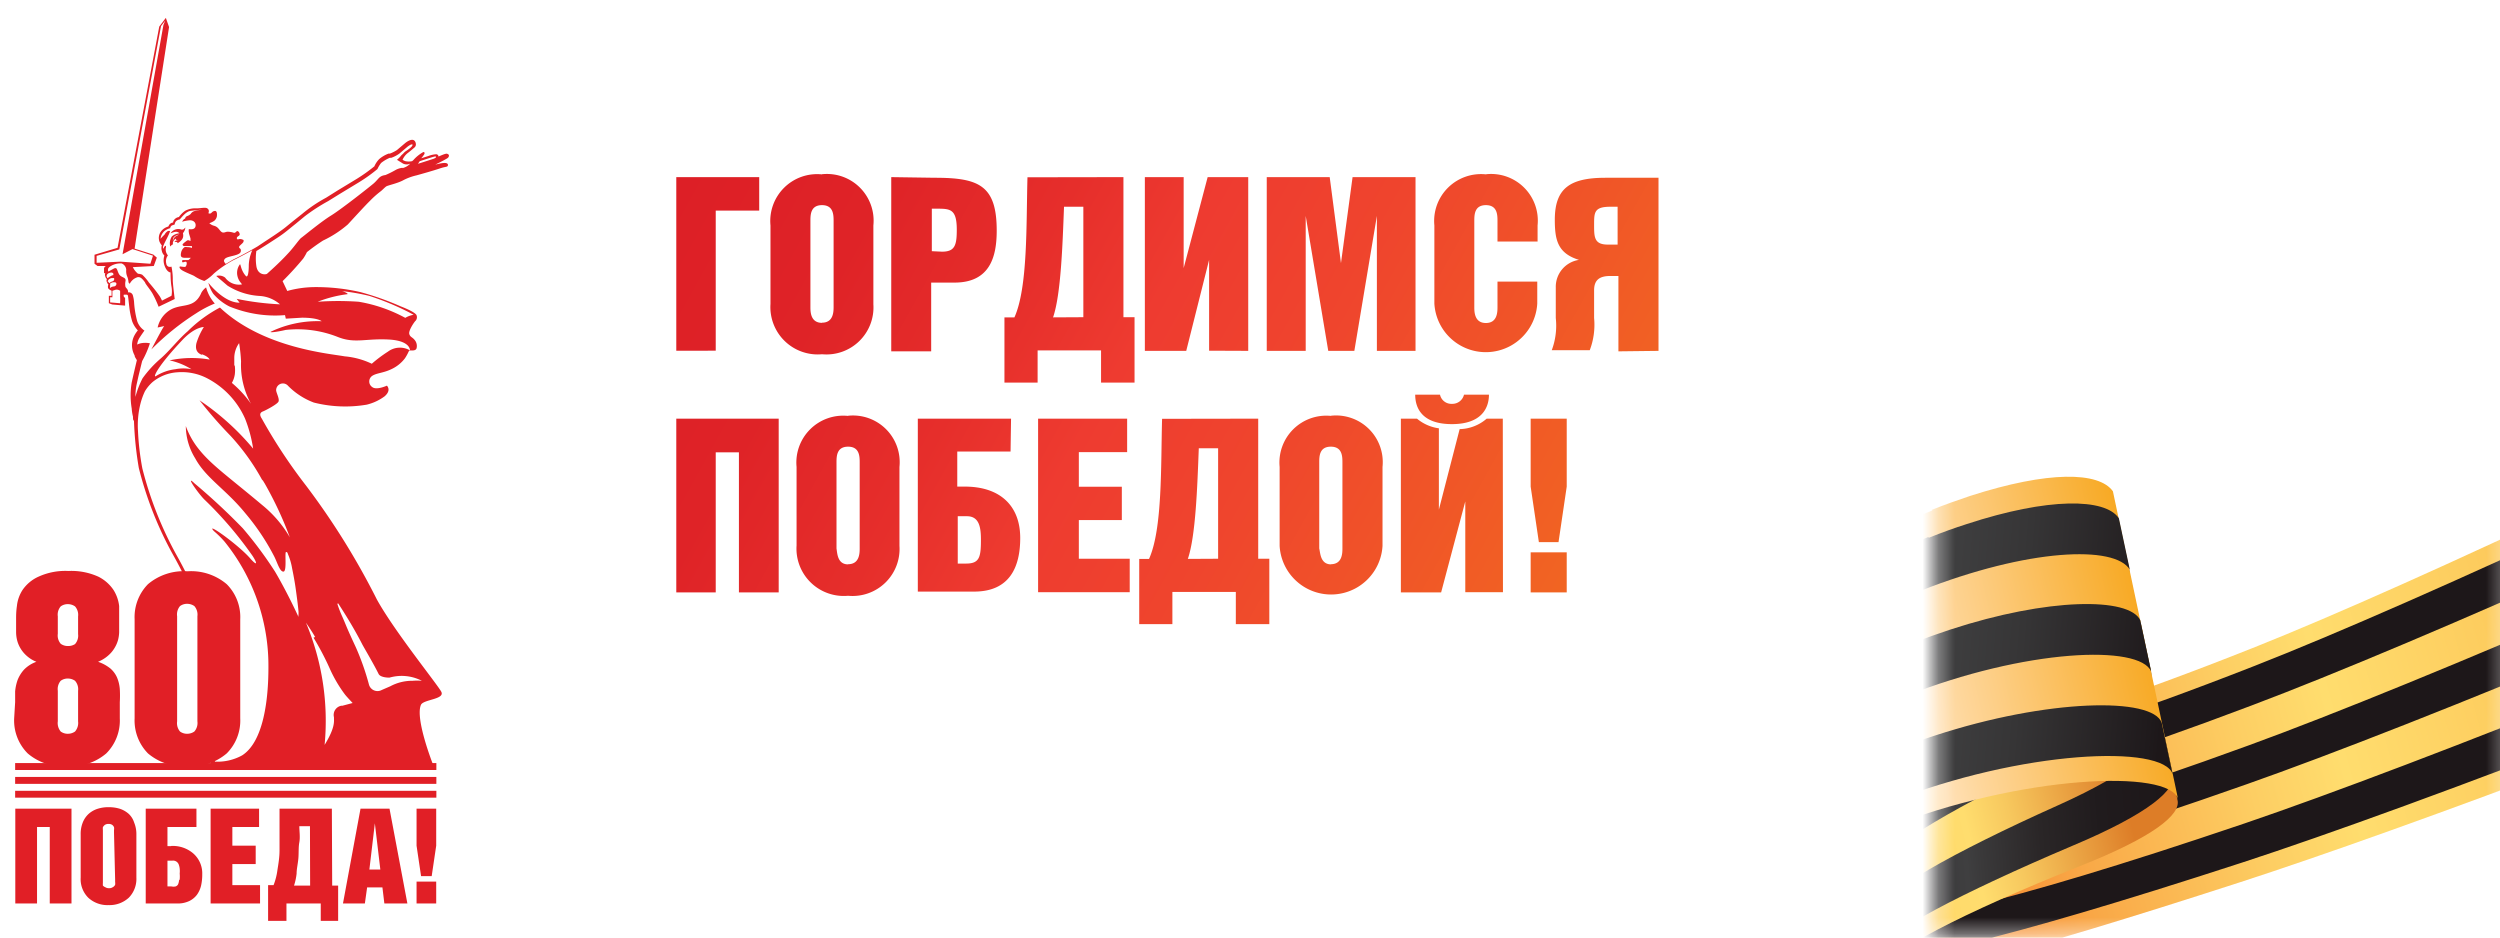
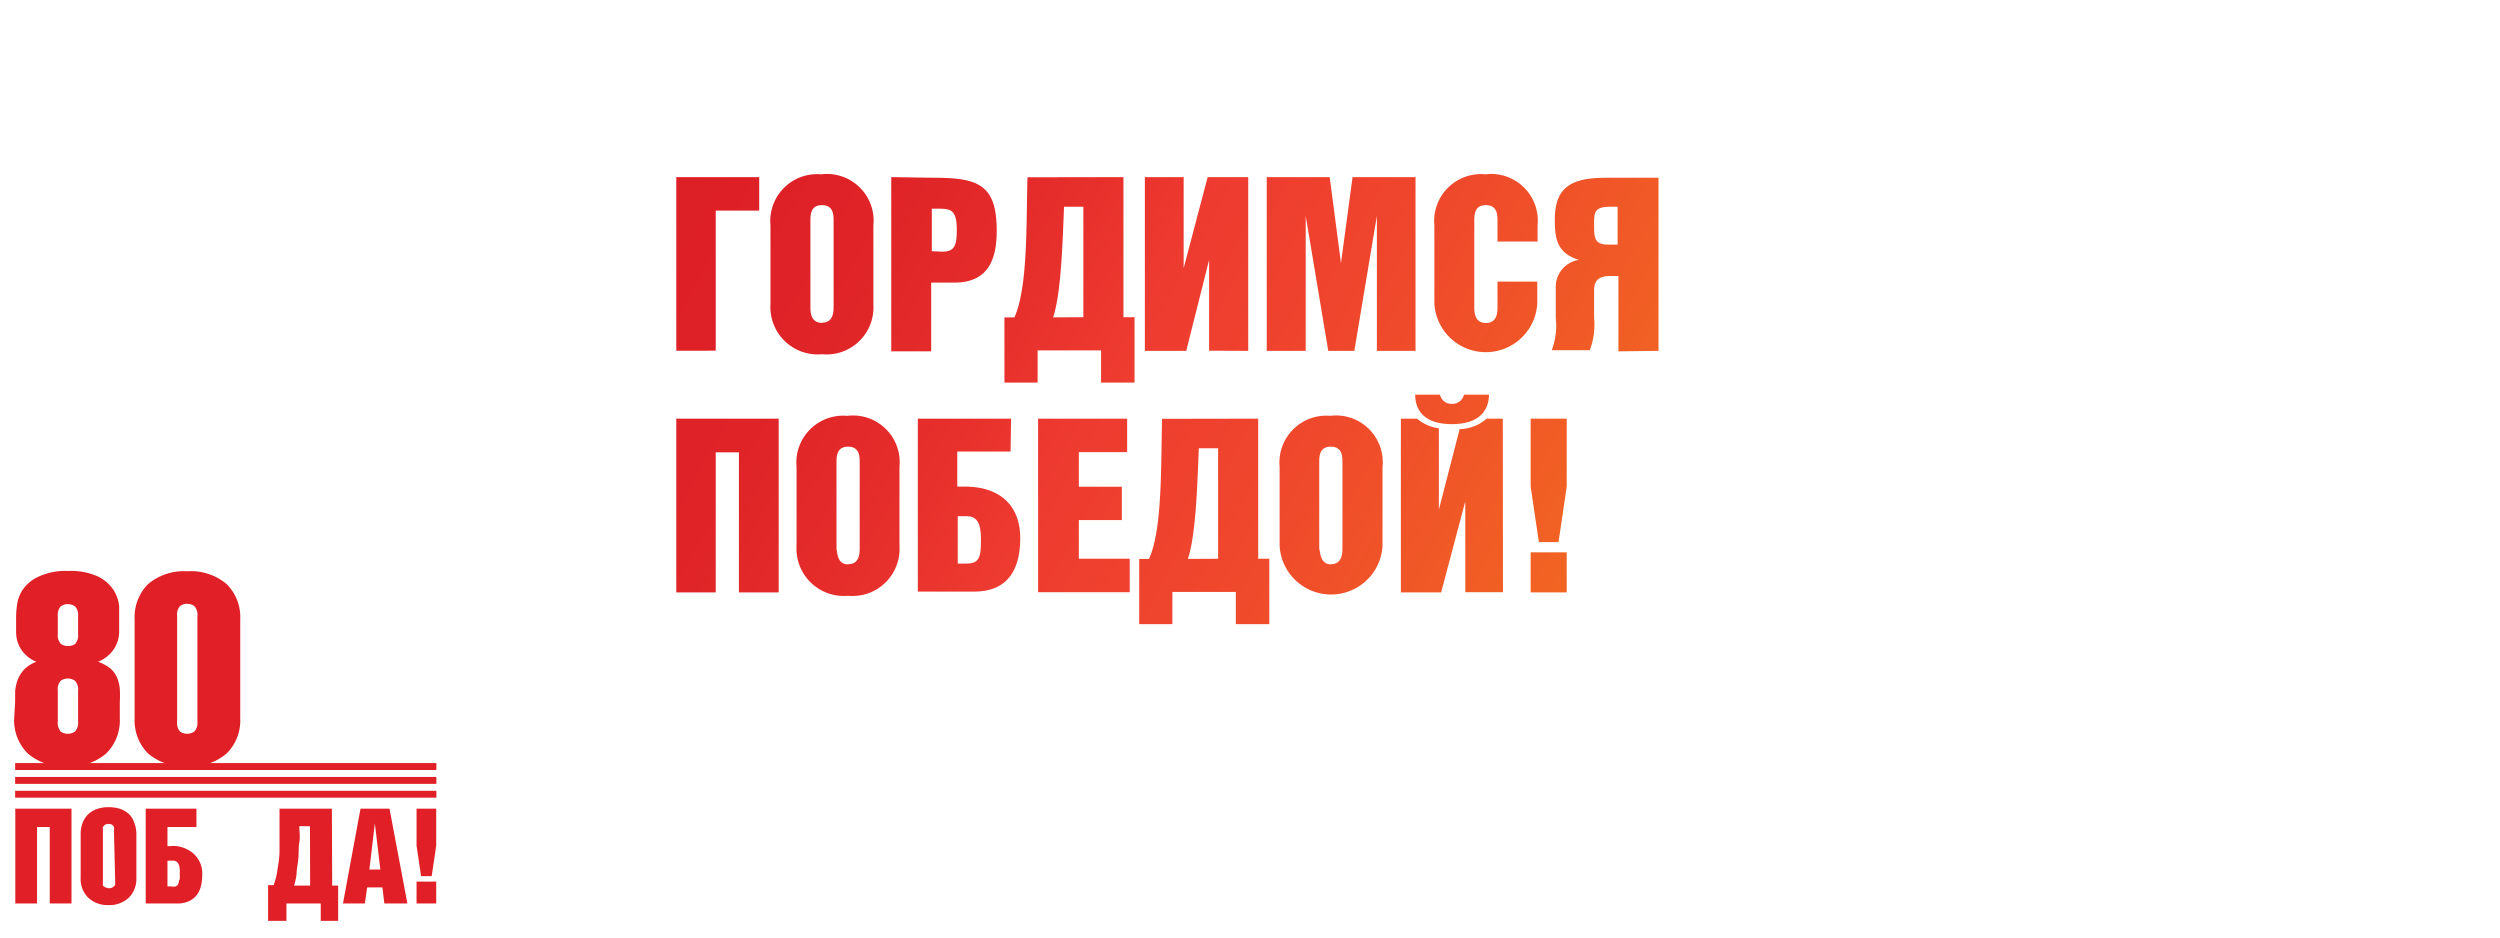
<svg xmlns="http://www.w3.org/2000/svg" xmlns:xlink="http://www.w3.org/1999/xlink" id="Layer_1" data-name="Layer 1" viewBox="0 0 155.26 58.25">
  <defs>
    <style>.cls-1{fill:url(#linear-gradient);filter:url(#luminosity-noclip);}.cls-2{fill:none;}.cls-3{clip-path:url(#clip-path);}.cls-4{fill:#fff;}.cls-5{fill:#e11f26;}.cls-6{mask:url(#mask);}.cls-7{clip-path:url(#clip-path-2);}.cls-8{clip-path:url(#clip-path-3);}.cls-9{fill:url(#linear-gradient-2);}.cls-10{clip-path:url(#clip-path-4);}.cls-11{fill:#1d1719;}.cls-12{clip-path:url(#clip-path-5);}.cls-13{fill:url(#linear-gradient-3);}.cls-14{clip-path:url(#clip-path-6);}.cls-15{fill:url(#linear-gradient-4);}.cls-16{clip-path:url(#clip-path-7);}.cls-17{fill:url(#linear-gradient-5);}.cls-18{clip-path:url(#clip-path-8);}.cls-19{fill:url(#linear-gradient-6);}.cls-20{clip-path:url(#clip-path-9);}.cls-21{fill:url(#linear-gradient-7);}.cls-22{clip-path:url(#clip-path-10);}.cls-23{fill:url(#linear-gradient-8);}.cls-24{clip-path:url(#clip-path-11);}.cls-25{fill:url(#linear-gradient-9);}.cls-26{clip-path:url(#clip-path-12);}.cls-27{fill:url(#linear-gradient-10);}.cls-28{fill:url(#linear-gradient-11);}</style>
    <linearGradient id="linear-gradient" x1="120.21" y1="29.11" x2="155.61" y2="29.11" gradientUnits="userSpaceOnUse">
      <stop offset="0" stop-color="#fff" />
      <stop offset="0.15" stop-color="#c4c4c4" />
      <stop offset="0.32" stop-color="#898989" />
      <stop offset="0.49" stop-color="#585858" />
      <stop offset="0.64" stop-color="#323232" />
      <stop offset="0.78" stop-color="#161616" />
      <stop offset="0.91" stop-color="#060606" />
      <stop offset="1" />
    </linearGradient>
    <clipPath id="clip-path">
      <polygon class="cls-2" points="-148.72 -31.5 -148.72 65.89 32.11 65.89 32.11 -32.76 -148.72 -31.5" />
    </clipPath>
    <filter id="luminosity-noclip" x="-39.11" y="-23.53" width="297.73" height="147.16" filterUnits="userSpaceOnUse" color-interpolation-filters="sRGB">
      <feFlood flood-color="#fff" result="bg" />
      <feBlend in="SourceGraphic" in2="bg" />
    </filter>
    <mask id="mask" x="-39.11" y="-23.53" width="297.73" height="147.16" maskUnits="userSpaceOnUse">
-       <rect class="cls-1" x="120.21" y="0.12" width="35.41" height="57.98" />
-     </mask>
+       </mask>
    <clipPath id="clip-path-2">
      <rect class="cls-2" x="-0.01" width="155.27" height="58.23" />
    </clipPath>
    <clipPath id="clip-path-3">
      <path class="cls-2" d="M140.06,40.18c-16,6.38-23.43,7.49-23.68,5.64L117,60.1c1,1.13,8.12-.78,22.12-5.31,19.75-6.39,83.93-31.16,113.41-49.9l-7.25-22.21C221,2.35,159.41,32.47,140.06,40.18" />
    </clipPath>
    <linearGradient id="linear-gradient-2" x1="-316.01" y1="283.95" x2="-315.6" y2="283.95" gradientTransform="matrix(-356.67, 92.53, 90.23, 353.32, -138072.5, -71082.22)" gradientUnits="userSpaceOnUse">
      <stop offset="0" stop-color="#fcb614" />
      <stop offset="0" stop-color="#fcb615" />
      <stop offset="0.1" stop-color="#fed47e" />
      <stop offset="0.17" stop-color="#ffe7bf" />
      <stop offset="0.2" stop-color="#ffeed9" />
      <stop offset="0.27" stop-color="#ffe28f" />
      <stop offset="0.3" stop-color="#ffdd6e" />
      <stop offset="0.34" stop-color="#fed163" />
      <stop offset="0.42" stop-color="#fab346" />
      <stop offset="0.5" stop-color="#f58a1f" />
      <stop offset="0.56" stop-color="#f79d31" />
      <stop offset="0.72" stop-color="#fdcb5d" />
      <stop offset="0.8" stop-color="#ffdd6e" />
      <stop offset="0.84" stop-color="#fdce63" />
      <stop offset="0.92" stop-color="#f9a746" />
      <stop offset="1" stop-color="#f37721" />
    </linearGradient>
    <clipPath id="clip-path-4">
      <rect class="cls-2" x="-39.12" y="21.45" width="297.1" height="47.26" transform="translate(-8.59 36.22) rotate(-18.1)" />
    </clipPath>
    <clipPath id="clip-path-5">
      <path class="cls-2" d="M123.88,38.69c-5.14,3.1-7.8,5.6-7.65,6.83L117,60.1c0-.83,4.86-3.4,12.12-6.29,4.63-1.83,6.34-3.23,6.11-4.13l-4.05-19.13c.37,1.76-1.11,4.37-7.34,8.14" />
    </clipPath>
    <linearGradient id="linear-gradient-3" x1="-316.81" y1="286.92" x2="-316.4" y2="286.92" gradientTransform="matrix(48.86, -13.03, -11.57, -46.73, 18913.71, 9326.28)" gradientUnits="userSpaceOnUse">
      <stop offset="0" stop-color="#f58a1f" />
      <stop offset="0.01" stop-color="#f69227" />
      <stop offset="0.05" stop-color="#f9ad40" />
      <stop offset="0.1" stop-color="#fcc255" />
      <stop offset="0.15" stop-color="#fed163" />
      <stop offset="0.21" stop-color="#ffda6b" />
      <stop offset="0.3" stop-color="#ffdd6e" />
      <stop offset="0.43" stop-color="#f7c85e" />
      <stop offset="0.69" stop-color="#e49136" />
      <stop offset="0.78" stop-color="#dd7d27" />
      <stop offset="1" stop-color="#dd7d27" />
    </linearGradient>
    <clipPath id="clip-path-6">
      <path class="cls-2" d="M127.84,50c-6.69,3-11,5.47-11,6.42l.13,2.43c0-.84,4.71-3.34,11.75-6.33,4.76-2,6.5-3.52,6.21-4.46l-.62-2.91c0,1.06-1.84,2.77-6.47,4.85m6.47-4.85a.67.67,0,0,0-.06-.28Zm-17.88,4V49a.66.66,0,0,0,0,.14M126.08,45c-6,3.08-9.75,5.6-9.51,6.61L116.7,54c-.06-1.05,3.93-3.47,10.26-6.52,5.34-2.58,6.88-4.54,6.62-5.8l-.68-3.19c.3,1.38-1.21,3.57-6.82,6.47m-1.76-5c-5.3,3.1-8.19,5.6-8,6.79l.13,2.29c.07-1.16,3.36-3.59,8.77-6.56,5.87-3.24,7.32-5.54,7-7.14l-.68-3.19c.37,1.73-1.11,4.22-7.23,7.81" />
    </clipPath>
    <linearGradient id="linear-gradient-4" x1="-317.35" y1="286.94" x2="-316.94" y2="286.94" gradientTransform="matrix(45.49, 0, 0, -45.49, 14551.7, 13098.03)" gradientUnits="userSpaceOnUse">
      <stop offset="0" stop-color="#1d1719" />
      <stop offset="0.12" stop-color="#302d2e" />
      <stop offset="0.23" stop-color="#3b3a3c" />
      <stop offset="0.33" stop-color="#3f3f40" />
      <stop offset="0.38" stop-color="#3a393a" />
      <stop offset="0.58" stop-color="#2a2627" />
      <stop offset="0.78" stop-color="#201b1d" />
      <stop offset="1" stop-color="#1d1719" />
    </linearGradient>
    <clipPath id="clip-path-7">
      <path class="cls-2" d="M62.58,63.12l-.08-.34a1.87,1.87,0,0,0,.08.34M120,31.7c-13.85,5.46-33.29,23.64-47.53,30.62-5.39,2.64-9.24,2.58-9.87.8L66.4,79.53c.31.33,3.17-.62,7.92-3,14.23-7,29-19.64,42.8-25.1,8.37-3.31,17.66-3.69,18.15-1.79l-4.05-19.13c-.87-1.22-4-1.28-8.87.29-.75.25-1.54.53-2.37.86" />
    </clipPath>
    <linearGradient id="linear-gradient-5" x1="-316.41" y1="283.51" x2="-315.99" y2="283.51" gradientTransform="matrix(-174.92, 46.66, 41.43, 167.29, -66957.11, -32621.65)" gradientUnits="userSpaceOnUse">
      <stop offset="0" stop-color="#f7a61b" />
      <stop offset="0.17" stop-color="#fed69a" />
      <stop offset="0.2" stop-color="#ffe0b5" />
      <stop offset="0.34" stop-color="#ffde7e" />
      <stop offset="0.38" stop-color="#ffdd6e" />
      <stop offset="0.45" stop-color="#fed769" />
      <stop offset="0.55" stop-color="#fcc759" />
      <stop offset="0.65" stop-color="#f9ad40" />
      <stop offset="0.76" stop-color="#f58a1f" />
      <stop offset="1" stop-color="#c96528" />
    </linearGradient>
    <clipPath id="clip-path-8">
      <path class="cls-2" d="M64.29,69.81l0-.08a.31.31,0,0,1,0,.08m53.55-23.29C104,52,88.09,66,73.85,73c-5,2.45-7.86,3-8.16,2.29l.71,2.78c.3.47,2.93-.32,7.77-2.69,14.23-7,29.34-20.11,43.19-25.57,8.19-3.23,17-3.6,17.57-1.73l-.68-3.19c-.55-1.61-7.08-1.5-14.08.79-.78.25-1.56.53-2.33.83m-54.9,18-.08-.32a1.07,1.07,0,0,0,.08.32m55.85-24.56C104.94,45.4,87.46,61.28,73.23,68.26c-5.21,2.55-8.55,2.83-8.94,1.55L65,72.52c.29,1.06,3.41.64,8.56-1.89,14.23-7,30.92-21.94,44.77-27.4,7.45-2.94,14.57-3.22,15.27-1.52l-.68-3.19c-.69-1.44-5.72-1.41-11.8.58-.75.25-1.53.52-2.31.83m.95-6.58c-13.85,5.46-32.9,23.18-47.13,30.16-5.3,2.6-9,2.62-9.67,1L63.57,67c.27,1.66,3.88,1.61,9.35-1.07,14.23-7,32.5-23.78,46.35-29.24,6.7-2.64,12.09-2.84,13-1.31l-.68-3.19c-.83-1.26-4.37-1.31-9.46.36-.75.24-1.53.52-2.35.85" />
    </clipPath>
    <linearGradient id="linear-gradient-6" x1="-316.51" y1="285.02" x2="-316.1" y2="285.02" gradientTransform="matrix(0, 170.16, 170.16, 0, -48399.52, 53876.55)" gradientUnits="userSpaceOnUse">
      <stop offset="0" stop-color="#1d1719" />
      <stop offset="0.36" stop-color="#1f191b" />
      <stop offset="0.54" stop-color="#252123" />
      <stop offset="0.68" stop-color="#312e30" />
      <stop offset="0.8" stop-color="#3f3f40" />
      <stop offset="0.87" stop-color="#363536" />
      <stop offset="0.99" stop-color="#1f1a1c" />
      <stop offset="1" stop-color="#1d1719" />
    </linearGradient>
    <clipPath id="clip-path-9">
      <path class="cls-2" d="M69.72,55.25c-5.7,3.35-8,6.06-7.79,7.64L66.4,79.53c-.1-.54,2.36-2.25,8.15-5.4,4-2.15,6-4.1,5.62-5.23L74.75,49.61c.3,1.42-1.33,3.46-5,5.64m5-5.64a1.33,1.33,0,0,0,0-.19Z" />
    </clipPath>
    <linearGradient id="linear-gradient-7" x1="-314.91" y1="287.85" x2="-314.5" y2="287.85" gradientTransform="matrix(38.08, -10.16, -9.02, -36.42, 14652.01, 7351.57)" xlink:href="#linear-gradient-3" />
    <clipPath id="clip-path-10">
      <path class="cls-2" d="M66,78.15v0M64.54,72.6l0-.06s0,0,0,.06m8.8-3.19c-5.76,3.2-8.39,5.31-8.06,6L66,78.13c-.14-.63,2.4-2.44,8.13-5.57,3.95-2.16,5.71-4,5.37-5.18l-.86-3.19c.28,1.21-1.46,3.08-5.32,5.22m5.32-5.22a.19.19,0,0,0,0-.07Zm-6.93-1.07c-5.74,3.27-8.21,5.64-7.94,6.7l.73,2.72c-.17-.9,2.39-3.11,8-6.28,3.92-2.2,5.63-4.16,5.23-5.41l-.84-3.13c.27,1.3-1.43,3.25-5.2,5.4m5.2-5.4a.65.65,0,0,0,0-.13Zm-6.81-.9c-5.71,3.34-8,6-7.82,7.46l.75,2.77c-.24-1.27,2.15-3.78,7.88-7.08,3.89-2.25,5.54-4.3,5.09-5.65l-.83-3.06c.27,1.39-1.38,3.4-5.07,5.56m5.07-5.56a1.6,1.6,0,0,0,0-.21Z" />
    </clipPath>
    <linearGradient id="linear-gradient-8" x1="-316.16" y1="287.71" x2="-315.75" y2="287.71" gradientTransform="matrix(0, 42.53, 42.53, 0, -12165.17, 13501.85)" xlink:href="#linear-gradient-4" />
    <clipPath id="clip-path-11">
      <path class="cls-2" d="M51.23,52.33C19.37,65.39-12.23,87.39-28,102.89l3.52,10.78h0l16.21-5.29C12.7,92.07,40.15,79.05,57.11,72.61c14.52-5.52,22.42-5.82,23.07-3.68L74.7,49.42c-.81-2.26-6.75-2.82-17.21.6-1.93.63-4,1.39-6.26,2.31" />
    </clipPath>
    <linearGradient id="linear-gradient-9" x1="-316.78" y1="283.79" x2="-316.36" y2="283.79" gradientTransform="matrix(-298.96, 0, 0.19, 299.48, -94676.25, -84909.64)" gradientUnits="userSpaceOnUse">
      <stop offset="0" stop-color="#fcb614" />
      <stop offset="0" stop-color="#fcb615" />
      <stop offset="0.1" stop-color="#fed47e" />
      <stop offset="0.17" stop-color="#ffe7bf" />
      <stop offset="0.2" stop-color="#ffeed9" />
      <stop offset="0.27" stop-color="#ffe28f" />
      <stop offset="0.3" stop-color="#ffdd6e" />
      <stop offset="0.34" stop-color="#fed163" />
      <stop offset="0.42" stop-color="#fab346" />
      <stop offset="0.5" stop-color="#f58a1f" />
      <stop offset="0.56" stop-color="#f79d31" />
      <stop offset="0.72" stop-color="#fdcb5d" />
      <stop offset="0.8" stop-color="#ffdd6e" />
      <stop offset="0.88" stop-color="#fac352" />
      <stop offset="1" stop-color="#f09420" />
    </linearGradient>
    <clipPath id="clip-path-12">
      <path class="cls-2" d="M55.66,67.53C32.86,76.41.61,94-18.92,111.87l6.91-2.26c20.71-17,49.84-31.47,68.65-38.7,14.51-5.55,22.43-5.8,23.1-3.61,0-.21-.8-3-.91-3.26-.62-1.94-6.56-2.13-17.33,1.39q-2.72.88-5.84,2.1m-2-6.76C24.62,72.39-9.22,94.15-25.5,110.43l1,3c17.42-17.7,52.24-38.6,79.21-49.24,14.44-5.69,22.46-5.72,23.24-3.36L77,57.54c-.7-2.08-6.62-2.45-17.21,1-1.88.62-3.91,1.35-6.09,2.22M58,51.72q-2.87.95-6.21,2.29C20.06,67-11.93,89.44-27.43,104.5l1,3C-11.18,92.41,21.73,70,52.73,57.39c14.39-5.79,22.48-5.64,23.36-3.1L75.18,51c-.79-2.23-6.73-2.75-17.22.68Z" />
    </clipPath>
    <linearGradient id="linear-gradient-10" x1="-316.06" y1="284.94" x2="-315.64" y2="284.94" gradientTransform="matrix(0, 264.91, 264.91, 0, -75460.46, 83752.16)" gradientUnits="userSpaceOnUse">
      <stop offset="0" stop-color="#1d1719" />
      <stop offset="0.36" stop-color="#1f191b" />
      <stop offset="0.53" stop-color="#252123" />
      <stop offset="0.67" stop-color="#312e30" />
      <stop offset="0.78" stop-color="#3f3f40" />
      <stop offset="0.85" stop-color="#39393a" />
      <stop offset="0.94" stop-color="#2a2628" />
      <stop offset="1" stop-color="#1d1719" />
    </linearGradient>
    <linearGradient id="linear-gradient-11" x1="96.93" y1="37.45" x2="43.68" y2="7.93" gradientUnits="userSpaceOnUse">
      <stop offset="0" stop-color="#f16522" />
      <stop offset="0.06" stop-color="#f15f24" />
      <stop offset="0.34" stop-color="#ef452d" />
      <stop offset="0.51" stop-color="#ee3b30" />
      <stop offset="0.64" stop-color="#e62e2b" />
      <stop offset="0.81" stop-color="#df2327" />
      <stop offset="1" stop-color="#dd1f26" />
    </linearGradient>
  </defs>
  <g class="cls-3">
    <path class="cls-4" d="M27,10.24l.24-.12.33-.17c.21-.12.27-.14.3-.23a.15.15,0,0,0-.1-.17c-.13-.06-.53.18-.54.17a.14.14,0,0,0-.15-.14,1.65,1.65,0,0,0-.48.11l-.44.14a1.7,1.7,0,0,0,.14-.18s.11-.12.05-.19a.07.07,0,0,0-.09,0,2.3,2.3,0,0,0-.56.45.57.57,0,0,1-.11.1,1,1,0,0,1-.41,0A.59.59,0,0,1,25,9.92a1.12,1.12,0,0,1,.29-.39c.11-.08.42-.35.45-.37a.25.25,0,0,0,.08-.26.29.29,0,0,0-.1-.18c-.19-.13-.51.13-.55.16l-.52.44a2.23,2.23,0,0,1-.44.22l-.08,0a1.92,1.92,0,0,0-.58.34,1.47,1.47,0,0,0-.3.45,10.4,10.4,0,0,1-1.08.77l-1.22.74-.7.44a9.17,9.17,0,0,0-1.49,1l-.57.46-.44.36c-.39.32-1.26.87-1.36.94L16,15.3c-.41.25-1.28.71-1.52.82l-.46.26,0,0h0a.48.48,0,0,1-.11-.17c0-.23.29-.26.63-.35s.42-.17.42-.31-.08-.11-.11-.2.24-.24.27-.35,0-.11-.08-.14a.35.35,0,0,0-.26,0c-.07,0-.12-.11,0-.19s.12-.11.09-.2-.11-.15-.16-.12-.09.11-.18.1a1.34,1.34,0,0,0-.39-.07c-.14,0-.26.12-.4,0s-.19-.3-.45-.37a.67.67,0,0,1-.29-.16,1.17,1.17,0,0,0,.31-.15.48.48,0,0,0,.16-.28s.05-.35-.13-.33-.19.15-.29.16-.11,0-.09-.08a.19.19,0,0,0-.09-.24c-.11-.08-.41,0-.67,0a1.33,1.33,0,0,0-.7.15,1.61,1.61,0,0,0-.39.39.45.45,0,0,0-.3.18.32.32,0,0,0-.06.16.32.32,0,0,0-.25.16l-.05.09a.82.82,0,0,0-.44.29.67.67,0,0,0-.1.66c.09.18.14.21.14.21a.61.61,0,0,0,0,.35.53.53,0,0,0,.16.29,1,1,0,0,0,0,.6c.15.45.38.45.38.45s0,.55.06.88,0,.57,0,.57-.59.3-.59.3a2.42,2.42,0,0,0-.14-.27,8.16,8.16,0,0,0-.67-.85,2.76,2.76,0,0,0-.42-.49A.76.76,0,0,0,8.57,17a1.18,1.18,0,0,1-.32-.41l1.3-.07L9.74,16l-.22-.19-1.16-.37c.2-1.31,2.14-13.76,2.14-13.76l-.2-.57h0l-.41.54L7.3,15.39l-1.43.43,0,.56.19.14h.52a.21.21,0,0,0-.12.15c0,.09,0,.24,0,.28s.08,0,.08,0a.28.28,0,0,0,0,.22.31.31,0,0,0,.1.16.19.19,0,0,0,0,.19.27.27,0,0,0,.09.14s-.06.17,0,.26a.46.46,0,0,0,.2.13l0,.32-.17,0,0,.46.21.08.8.07,0-.48s-.08-.05-.09-.08a.16.16,0,0,1,0-.12l.17,0s.06,0,.08.05.06.47.09.72a5.2,5.2,0,0,0,.18.89,1.7,1.7,0,0,0,.35.56,1.82,1.82,0,0,0-.2.29,1.3,1.3,0,0,0,0,1.26c0,.1.09.2.14.3-.09.37-.26,1.11-.32,1.38a4.9,4.9,0,0,0,0,1.62,2.85,2.85,0,0,0,.08.51c0,.13,0,.22.06.25a21.67,21.67,0,0,0,.3,2.93,22.23,22.23,0,0,0,2.18,5.49,24.9,24.9,0,0,1,2.69,7.32,16.58,16.58,0,0,1-.4,5.44l0,.14h.2l7.5,0,5.78,0h.33s-1.13-2.85-.76-3.72c.14-.35,1.53-.34,1.26-.83s-2.95-3.81-4-5.73A45.86,45.86,0,0,0,19,30.15,32.91,32.91,0,0,1,16.26,26c-.23-.35,0-.42.12-.47s.86-.43.92-.6-.13-.5-.15-.68a.42.42,0,0,1,.71-.32A4.42,4.42,0,0,0,19.49,25a7.94,7.94,0,0,0,3.29.13,3.08,3.08,0,0,0,1.11-.52c.26-.23.31-.46.14-.66,0,0-.65.3-.91.09a.42.42,0,0,1,0-.7c.28-.18.68-.17,1.18-.41a2.23,2.23,0,0,0,.85-.68c.21-.32.2-.42.27-.47s.38.06.45-.15a.58.58,0,0,0-.13-.53c-.14-.17-.26-.16-.32-.35s.23-.64.36-.8a.33.33,0,0,0,.09-.37h0s0-.17-1-.56a17.47,17.47,0,0,0-2.49-.88,12.22,12.22,0,0,0-2.75-.31,6.57,6.57,0,0,0-1.79.24l-.29-.61a18.93,18.93,0,0,0,1.28-1.4,3.13,3.13,0,0,0,.23-.4,12.31,12.31,0,0,1,1-.72,6.76,6.76,0,0,0,1.54-1c.38-.41,1.1-1.2,1.37-1.46a5.88,5.88,0,0,1,.66-.59c.1-.07.27-.26.37-.32s.71-.19,1.05-.38a3.39,3.39,0,0,1,.82-.3c.29-.08,1.07-.3,1.45-.43s.49-.07.5-.21c0-.29-.8,0-.92,0M14.33,23.77a1.54,1.54,0,0,0,.18-.51,2.17,2.17,0,0,0,0-.57c0-.17,0-.39,0-.48a1.59,1.59,0,0,1,.3-.91,9.73,9.73,0,0,1,.12,1.14,5,5,0,0,0,.62,2.63,7,7,0,0,0-1.19-1.3" />
    <polygon class="cls-5" points="0.94 47.39 0.94 47.48 0.94 47.82 27.1 47.82 27.1 47.48 27.1 47.39 0.94 47.39" />
    <polygon class="cls-5" points="0.94 48.25 0.94 48.34 0.94 48.68 27.1 48.68 27.1 48.34 27.1 48.25 0.94 48.25" />
    <polygon class="cls-5" points="0.94 49.11 0.94 49.2 0.94 49.54 27.1 49.54 27.1 49.2 27.1 49.11 0.94 49.11" />
-     <path class="cls-5" d="M27,10.24l.24-.12.33-.17c.21-.12.27-.14.3-.23s0-.13-.1-.17-.53.18-.54.17a.14.14,0,0,0-.15-.14,1.65,1.65,0,0,0-.48.11l-.44.14a1.7,1.7,0,0,0,.14-.18s.11-.12.05-.19a.07.07,0,0,0-.09,0,2.3,2.3,0,0,0-.56.45.57.57,0,0,1-.11.1,1,1,0,0,1-.41,0A.59.59,0,0,1,25,9.92a1.12,1.12,0,0,1,.29-.39c.11-.08.43-.35.45-.37a.25.25,0,0,0,.08-.26.29.29,0,0,0-.1-.18c-.19-.13-.51.13-.55.16l-.52.44a2.23,2.23,0,0,1-.44.22l-.08,0a1.92,1.92,0,0,0-.58.34,1.47,1.47,0,0,0-.3.45,10.4,10.4,0,0,1-1.08.77l-1.22.74-.7.44a8.83,8.83,0,0,0-1.48,1l-.58.46-.44.36c-.39.32-1.26.87-1.36.94L16,15.3c-.41.25-1.28.71-1.52.82l-.46.27h0a.48.48,0,0,1-.11-.17c0-.23.29-.26.63-.35s.42-.17.42-.31-.08-.11-.11-.2.24-.24.27-.35,0-.11-.08-.14a.35.35,0,0,0-.26,0c-.07,0-.12-.11,0-.19s.12-.11.09-.2-.11-.15-.16-.12-.09.11-.18.1a1.34,1.34,0,0,0-.39-.07c-.14,0-.26.12-.4,0s-.19-.3-.45-.37a.67.67,0,0,1-.29-.16,1.17,1.17,0,0,0,.31-.15.48.48,0,0,0,.16-.28s.05-.35-.13-.33-.19.15-.29.16-.11,0-.09-.08a.2.2,0,0,0-.09-.24c-.11-.08-.41,0-.67,0a1.33,1.33,0,0,0-.7.15,1.61,1.61,0,0,0-.39.39.45.45,0,0,0-.3.18.32.32,0,0,0-.06.16.32.32,0,0,0-.25.16l-.05.09a.82.82,0,0,0-.44.29.67.67,0,0,0-.1.66c.09.18.14.21.14.21a.61.61,0,0,0,0,.35.53.53,0,0,0,.16.29.93.93,0,0,0,0,.6c.15.45.38.45.38.45s0,.55.06.88,0,.57,0,.57-.59.3-.59.3a2.42,2.42,0,0,0-.14-.27,9.41,9.41,0,0,0-.67-.85,2.76,2.76,0,0,0-.42-.49A.76.76,0,0,0,8.57,17a1.18,1.18,0,0,1-.32-.41l1.3-.07L9.74,16l-.22-.19-1.16-.37c.2-1.31,2.14-13.76,2.14-13.76l-.2-.57h0l-.41.54L7.3,15.39l-1.43.43,0,.56.19.14h.52a.21.21,0,0,0-.12.15c0,.09,0,.24,0,.28s.08,0,.08,0a.28.28,0,0,0,0,.22.31.31,0,0,0,.1.16.19.19,0,0,0,0,.19.27.27,0,0,0,.09.14s-.06.17,0,.26a.46.46,0,0,0,.2.13l0,.32-.17,0,0,.46.21.08.8.07,0-.48s-.07-.05-.08-.08a.16.16,0,0,1,0-.12l.17,0s.06,0,.08.05.06.47.09.72a5.2,5.2,0,0,0,.18.89,1.7,1.7,0,0,0,.35.56,1.82,1.82,0,0,0-.2.29,1.3,1.3,0,0,0,0,1.26c0,.1.09.2.14.3-.09.37-.26,1.11-.32,1.38a4.9,4.9,0,0,0,0,1.62,2.85,2.85,0,0,0,.08.51c0,.13,0,.22.06.25a21.67,21.67,0,0,0,.3,2.93,22.23,22.23,0,0,0,2.18,5.49,24.9,24.9,0,0,1,2.69,7.32,16.58,16.58,0,0,1-.4,5.44l0,.14h.2l7.5.05,5.78,0h.33s-1.13-2.85-.76-3.72c.14-.35,1.53-.34,1.26-.83s-2.95-3.81-4-5.73A45.86,45.86,0,0,0,19,30.15,32.91,32.91,0,0,1,16.26,26c-.23-.35,0-.42.12-.47s.86-.43.92-.6-.13-.51-.15-.68a.42.42,0,0,1,.71-.32A4.42,4.42,0,0,0,19.49,25a7.94,7.94,0,0,0,3.29.13,3.08,3.08,0,0,0,1.11-.52c.26-.23.31-.46.14-.66,0,0-.65.3-.91.09a.42.42,0,0,1,0-.7c.28-.18.68-.17,1.18-.41a2.23,2.23,0,0,0,.85-.68c.21-.32.21-.42.27-.47s.38.06.45-.15a.58.58,0,0,0-.13-.53c-.14-.17-.26-.16-.32-.35s.23-.64.36-.8a.33.33,0,0,0,.09-.37h0s0-.17-1-.56a17.47,17.47,0,0,0-2.49-.88,12.22,12.22,0,0,0-2.75-.31,6.57,6.57,0,0,0-1.79.24l-.29-.61a18.93,18.93,0,0,0,1.28-1.4,3.13,3.13,0,0,0,.23-.4,12.31,12.31,0,0,1,1-.72,6.76,6.76,0,0,0,1.54-1c.38-.41,1.1-1.2,1.37-1.46a5.88,5.88,0,0,1,.66-.59c.1-.07.27-.26.37-.32s.71-.19,1.05-.38a3.39,3.39,0,0,1,.82-.3c.29-.08,1.07-.3,1.45-.43s.49-.07.5-.21c0-.29-.8,0-.92,0m-5.9,27.22c.43.66,1,1.57,1.51,2.57.2.36.72,1.24,1,1.81.11.23.62.24.69.23a2.74,2.74,0,0,1,2,.2,3.39,3.39,0,0,0-.58,0,2.87,2.87,0,0,0-1.38.34l-.53.23a.55.55,0,0,1-.8-.35,15.77,15.77,0,0,0-.82-2.32c-.63-1.35-.56-1.27-.84-1.9a7.24,7.24,0,0,1-.3-.78m-1.48,2.1a17.33,17.33,0,0,1,1,1.9,8.36,8.36,0,0,0,.93,1.6c.09.12.17.2.23.27l.27.29-.64.17-.07,0a.58.58,0,0,0-.45.71c0,.26.09.63-.58,1.72A15.73,15.73,0,0,0,19,38.67s.35.5.57.89M6,16.32c0-.08,0-.33,0-.43l1.41-.4L10,1.62l.26-.34-.11.27L7.61,15.79l.62-.32,1.27.41-.16.5-1.85-.13Zm.63.87c-.05-.2.19-.26.26-.26a.14.14,0,0,1,.14.05.13.13,0,0,1,0,.11s-.08,0-.13.05a.63.63,0,0,0-.21.14.35.35,0,0,1-.06-.09m.08.37c-.07-.21.18-.29.23-.29s.11,0,.14,0a.15.15,0,0,1-.08.2.48.48,0,0,0-.21.12l0,0s0,0-.06-.11m.11.42a.22.22,0,0,1,0-.12c0-.13,0-.17,0-.17a.38.38,0,0,1,.26-.08c.12,0,.13.06.13.11a.17.17,0,0,1-.16.15c-.08,0-.22.06-.23.11m.68.94s-.68-.06-.68-.06l0-.32.14,0,0-.4.15-.05a.34.34,0,0,1,.33.05l0,.37,0,0a3.17,3.17,0,0,1,0,.41m8.84,10.94h0a1.71,1.71,0,0,0,.13.23A22.62,22.62,0,0,1,18,33.37a7.31,7.31,0,0,0-1.71-2C14,29.45,13,28.79,12.19,27.69a5,5,0,0,1-.65-1.23,3.86,3.86,0,0,0,.58,2c.67,1.24,1.9,1.92,3.12,3.42A14.23,14.23,0,0,1,17,34.5c.21.38.36,1,.6,1s.06-1.24.17-1.22.09.1.12.15a3.83,3.83,0,0,1,.25.86c.09.44.17.87.23,1.31s.13.93.17,1.39c0,.06,0,.11,0,.17a.43.43,0,0,0,0,.16c-.55-1.2-1.15-2.3-1.46-2.82a24.49,24.49,0,0,0-2-2.69,39.23,39.23,0,0,0-3-2.79c-.62-.6.21.6.61,1a23.47,23.47,0,0,1,3,3.51c.31.48.29.65-.15.15-.77-.88-2.83-2.33-2.26-1.7a6.35,6.35,0,0,1,.66.65,12.26,12.26,0,0,1,2.73,7.84c0,1.93-.29,4.58-1.63,5.44a3.16,3.16,0,0,1-1.7.39,16.58,16.58,0,0,0,.37-5.39,24.89,24.89,0,0,0-2.72-7.39,22.6,22.6,0,0,1-2.15-5.43,16.58,16.58,0,0,1-.27-2.31,5.53,5.53,0,0,1,.15-1.7A4.3,4.3,0,0,1,9,24.3a2.47,2.47,0,0,1,.46-.56,2.68,2.68,0,0,1,1.57-.62,3.42,3.42,0,0,1,1.77.34A5.19,5.19,0,0,1,15.22,26a8.43,8.43,0,0,1,.5,1.86,15.8,15.8,0,0,0-3.33-3,26.86,26.86,0,0,0,1.92,2.2,13.75,13.75,0,0,1,2,2.8M12.53,22c.42.14.49.33.49.33a6.57,6.57,0,0,0-2.49.05,4.31,4.31,0,0,1,1.36.55,2.56,2.56,0,0,0-1,0,2.88,2.88,0,0,0-1.21.43c-.18.11,0-.5,1.69-2.29.76-.78,1.29-.76,1.29-.76a4.18,4.18,0,0,0-.46,1c-.08.34,0,.61.35.73m2,.66c0-.16,0-.39,0-.48a1.59,1.59,0,0,1,.3-.91,10,10,0,0,1,.12,1.14,5,5,0,0,0,.62,2.63,6.63,6.63,0,0,0-1.19-1.3,1.54,1.54,0,0,0,.18-.51,2.17,2.17,0,0,0,0-.57m7-4.47a1.08,1.08,0,0,0-.34-.15,13,13,0,0,1,1.71.3,16.73,16.73,0,0,1,2.42,1l.32.17a1.46,1.46,0,0,0-.52.19,9.29,9.29,0,0,0-2.89-1,18.13,18.13,0,0,0-2.55,0,7.6,7.6,0,0,1,1.85-.47m-3.83,1.52,1-.06c1,0,1.23.22,1.23.22a6.71,6.71,0,0,0-3.16.65c-.12.08.47,0,.92-.11a6.79,6.79,0,0,1,3.27.45c1.06.41,1.72.06,3.2.15,1.3.09,1.25.67,1.25.67a1.24,1.24,0,0,0-1.37.08,8.39,8.39,0,0,0-1,.75,4.89,4.89,0,0,0-1.69-.46c-.93-.17-4.92-.5-7.59-2.89l-.15-.14a8.37,8.37,0,0,0-2,1.47c-.58.5-1.07,1.15-1.65,1.67a6.94,6.94,0,0,0-1.16,1.26,5.7,5.7,0,0,0-.44,1.15,3.81,3.81,0,0,1,.07-.75c.06-.27.11-.51.16-.71s.13-.54.19-.77a6,6,0,0,0,.48-1.1,1.43,1.43,0,0,0-.57,0,.93.93,0,0,0-.22.08.94.94,0,0,1,.13-.4c.1-.16.32-.47.32-.47a1.14,1.14,0,0,1-.45-.59,5.83,5.83,0,0,1-.19-1.12,2.06,2.06,0,0,0-.08-.48.26.26,0,0,0-.3-.18h0a.13.13,0,0,0,0-.07c0-.13-.15-.22-.16-.29a.87.87,0,0,1,0-.32c.07-.29-.26-.21-.4-.46s-.1-.46-.34-.33c-.09.05-.25.13-.32.18-.06-.18,0-.24.14-.34h0l.09-.05a1.17,1.17,0,0,1,.59-.12.45.45,0,0,1,.29.4.86.86,0,0,0,.06.41,1.14,1.14,0,0,1,.08.34.14.14,0,0,0,.08.11.8.8,0,0,1,.5-.41c.12,0,.21,0,.45.33,0,.07.28.39.45.67a6.61,6.61,0,0,1,.39.84l1-.48s-.12-.95-.12-1.17a3.89,3.89,0,0,0-.08-.84.32.32,0,0,1-.19,0,.22.22,0,0,1-.13-.18.58.58,0,0,1,.1-.52.55.55,0,0,1-.12-.51c0-.17-.1-.05-.17.1a.21.21,0,0,1,0-.17c.13-.33.32-.61.43-.94l-.13,0a.54.54,0,0,0-.22.23,3.18,3.18,0,0,0-.25.26.74.74,0,0,1,.24-.48,1,1,0,0,1,.36-.18.22.22,0,0,1,.11-.17l.17-.06a.34.34,0,0,1,.1-.22.46.46,0,0,1,.21-.09c.19-.21.41-.51.71-.54l.55-.06s.24,0,.27,0a2,2,0,0,0-.62.08.42.42,0,0,0-.23.18.67.67,0,0,1-.19.12.25.25,0,0,0-.13.09s0,.07-.07.1-.14.17-.14.17a2.38,2.38,0,0,1,.48-.09c.23,0,.37.14.36.32s-.13.27-.42.23a.46.46,0,0,0,0,.21c0,.08.08.27.1.38a.08.08,0,0,1,0,.05v0h0l0,.08c0,.06-.11-.09-.23,0l-.12.09c-.06.05-.16.13-.14.17a.11.11,0,0,0,.1.07h.48l0,.12a.7.7,0,0,0-.3-.05.29.29,0,0,0-.16,0,.55.55,0,0,0-.21.32c-.06.27,0,.35.29.34h0c.13,0,.2,0,.31,0h0a.65.65,0,0,1-.15.14h-.1c-.18,0-.26,0-.27,0-.1.3.21,0,.26.15a.3.3,0,0,1-.06.25c0,.06-.27,0-.34,0s-.07.13.16.26.61.27.71.33a2.6,2.6,0,0,0,.63.31,2.68,2.68,0,0,0,.59-.46,6.58,6.58,0,0,1,1.23-.84c.19-.09.73-.37,1.16-.61a2.43,2.43,0,0,0-.22.93c0,.44-.06.82-.19.66-.33-.37-.31-.81-.37-.7a.87.87,0,0,0-.15.68c.08.43.39.56.24.56a1.07,1.07,0,0,1-1-.43.62.62,0,0,0-.55-.1l.7.6a4.17,4.17,0,0,0,2,.64,2.11,2.11,0,0,1,1.26.52,17.18,17.18,0,0,1-2.69-.34l.18.24c-1,0-1.94-1.24-1.94-1.24a2.2,2.2,0,0,0,.3.68,3.23,3.23,0,0,0,1,.79,7.44,7.44,0,0,0,3.46.54M25,10.42a1.16,1.16,0,0,0-.42.13,5.81,5.81,0,0,1-.64.32c-.4.06-.4.22-.72.51-.13.12-2,1.6-2.65,2s-1.74,1.31-1.86,1.39-.49.63-.85,1c-.55.6-1.21,1.17-1.27,1.23s-.58.12-.67-.48a3.29,3.29,0,0,1,0-.93l.2-.12c.43-.26.7-.44,1.13-.72s.67-.5,1.11-.85l.57-.47a11.41,11.41,0,0,1,1.45-.94l.71-.44,1.22-.74a9.72,9.72,0,0,0,1.13-.81l0,0a1.85,1.85,0,0,1,.23-.38,2.26,2.26,0,0,1,.54-.32l.09,0a1.93,1.93,0,0,0,.5-.26l.51-.43c.1-.08.24-.16.28-.14s.06,0,0,.1-.31.27-.42.34a.8.8,0,0,0-.13.13l-.11.1c-.18.23-.29.28-.27.29s.37.23.37.23a.52.52,0,0,0,.45,0,1,1,0,0,1-.48.28m.95-.26c.05-.06.07-.11.12-.17l.52-.17c.44-.14.47-.14.49-.1s-.09.1-.15.12-.89.29-1,.32M12.49,18.22c-.49,1.07-1.35.52-2.12,1.17a1.7,1.7,0,0,0-.58.95l.41-.09c-.09.08-.78,1.42-.8,1.45a15.83,15.83,0,0,1,2.78-2.24,6.68,6.68,0,0,1,1.16-.61,2.5,2.5,0,0,1-.54-1,1,1,0,0,0-.31.36m-1.56-3.4c0,.13.05.11.18.13l0,0h-.15a.15.15,0,0,0-.12.08c.11,0,.19,0,.19.09.27-.18.4-.33.33-.63a.61.61,0,0,0,.15-.35c-.09.09-.11.14-.24.13a.57.57,0,0,0-.68.23c.21-.07.38-.17.56,0a.77.77,0,0,0-.48.2.8.8,0,0,0-.1.62s.09-.11.18-.14a.19.19,0,0,1,0-.15.33.33,0,0,1,.21-.21m-.22.14,0,0a.31.31,0,0,1,.06-.23.56.56,0,0,1,.26-.14h.05v0a1,1,0,0,0-.23.12.49.49,0,0,0-.11.15" />
    <polygon class="cls-5" points="0.95 56.11 2.3 56.11 2.3 51.36 3.09 51.36 3.09 56.11 4.44 56.11 4.44 50.22 0.95 50.22 0.95 56.11" />
    <path class="cls-5" d="M8,50.55a1.59,1.59,0,0,0-.55-.32,2.28,2.28,0,0,0-.7-.1,2.17,2.17,0,0,0-.69.1,1.55,1.55,0,0,0-.56.32,1.46,1.46,0,0,0-.36.53,1.9,1.9,0,0,0-.13.75V54.5a1.63,1.63,0,0,0,.47,1.25,1.75,1.75,0,0,0,1.27.46A1.76,1.76,0,0,0,8,55.75a1.67,1.67,0,0,0,.47-1.25V51.83a1.89,1.89,0,0,0-.14-.75A1.25,1.25,0,0,0,8,50.55m-.85,4.07s0,.09,0,.15a.61.61,0,0,1,0,.18A.33.33,0,0,1,7,55.1a.37.37,0,0,1-.23.06.39.39,0,0,1-.23-.06A.44.44,0,0,1,6.39,55a1.16,1.16,0,0,1,0-.18V51.55a.8.8,0,0,1,0-.18.53.53,0,0,1,.12-.14.39.39,0,0,1,.23-.06.37.37,0,0,1,.23.06.36.36,0,0,1,.11.14.48.48,0,0,1,0,.18c0,.06,0,.11,0,.16Z" />
    <path class="cls-5" d="M10.65,52.55H10.4V51.36h1.8V50.22H9.05v5.89H11a1.67,1.67,0,0,0,.75-.15,1.33,1.33,0,0,0,.48-.39,1.61,1.61,0,0,0,.26-.58,3.14,3.14,0,0,0,.07-.7A1.64,1.64,0,0,0,12,53a1.94,1.94,0,0,0-1.39-.46m.51,2.13a.83.83,0,0,1-.06.25.28.28,0,0,1-.15.13.62.62,0,0,1-.27,0H10.4v-1.6h.31a.37.37,0,0,1,.39.24,1,1,0,0,1,.06.26,1.42,1.42,0,0,1,0,.3,2.06,2.06,0,0,1,0,.37" />
-     <polygon class="cls-5" points="14.43 53.66 15.88 53.66 15.88 52.52 14.43 52.52 14.43 51.36 16.09 51.36 16.09 50.22 13.08 50.22 13.08 56.11 16.15 56.11 16.15 54.97 14.43 54.97 14.43 53.66" />
    <path class="cls-5" d="M20.61,50.22H17.36q0,.6,0,1.26c0,.45,0,.89,0,1.33s-.07.84-.13,1.22a4,4,0,0,1-.24.94h-.34v2.22h1.14V56.11h2.13v1.08H21V55h-.37ZM19.26,55h-1a3.77,3.77,0,0,0,.16-.74c0-.29.08-.61.11-.95s0-.68.06-1,0-.7,0-1h.66Z" />
    <path class="cls-5" d="M22.39,50.22,21.3,56.11h1.36l.14-1h.95l.12,1H25.3l-1.11-5.89ZM22.94,54l.34-2.87h0L23.62,54Z" />
    <polygon class="cls-5" points="25.87 50.22 25.87 52.52 26.15 54.41 26.81 54.41 27.09 52.52 27.09 50.22 25.87 50.22" />
    <rect class="cls-5" x="25.87" y="54.75" width="1.22" height="1.36" />
    <path class="cls-5" d="M.94,43.61c0-.21,0-.43,0-.67a2.92,2.92,0,0,1,.15-.7,2.12,2.12,0,0,1,.4-.65,2,2,0,0,1,.77-.49,2,2,0,0,1-.6-.37,1.91,1.91,0,0,1-.39-.47,1.84,1.84,0,0,1-.21-.51A2.17,2.17,0,0,1,1,39.27v-.81c0-.21,0-.48.05-.82a2.24,2.24,0,0,1,.35-1,2.38,2.38,0,0,1,1-.83,4,4,0,0,1,1.85-.35,4.06,4.06,0,0,1,1.85.35,2.45,2.45,0,0,1,.95.83,2.37,2.37,0,0,1,.35,1c0,.34,0,.61,0,.82v.81a2.22,2.22,0,0,1-.07.48,2,2,0,0,1-.22.5,1.93,1.93,0,0,1-.4.47,2.24,2.24,0,0,1-.62.38,2.51,2.51,0,0,1,.77.42,1.59,1.59,0,0,1,.41.56,2.31,2.31,0,0,1,.17.71,7,7,0,0,1,0,.82v1a2.89,2.89,0,0,1-.84,2.18,3.41,3.41,0,0,1-2.44.8,3.4,3.4,0,0,1-2.44-.8,2.89,2.89,0,0,1-.84-2.18Zm2.65-4.25a.79.79,0,0,0,.18.62.73.73,0,0,0,.45.14A.77.77,0,0,0,4.66,40a.79.79,0,0,0,.19-.62v-1.1a.79.79,0,0,0-.19-.62.77.77,0,0,0-.44-.14.73.73,0,0,0-.45.14.79.79,0,0,0-.18.62Zm0,5.44a.82.82,0,0,0,.18.63.73.73,0,0,0,.45.14.77.77,0,0,0,.44-.14.81.81,0,0,0,.19-.63V42.9a.79.79,0,0,0-.19-.62.77.77,0,0,0-.44-.14.73.73,0,0,0-.45.14.79.79,0,0,0-.18.62Z" />
    <path class="cls-5" d="M8.36,38.46a2.92,2.92,0,0,1,.83-2.18,3.44,3.44,0,0,1,2.45-.8,3.41,3.41,0,0,1,2.44.8,2.89,2.89,0,0,1,.84,2.18v6.15a2.89,2.89,0,0,1-.84,2.18,3.41,3.41,0,0,1-2.44.8,3.44,3.44,0,0,1-2.45-.8,2.92,2.92,0,0,1-.83-2.18ZM11,44.8a.8.8,0,0,0,.18.63.73.73,0,0,0,.45.14.77.77,0,0,0,.44-.14.8.8,0,0,0,.19-.63V38.27a.8.8,0,0,0-.19-.63.77.77,0,0,0-.44-.14.73.73,0,0,0-.45.14.8.8,0,0,0-.18.63Z" />
  </g>
  <g class="cls-6">
    <g class="cls-7">
      <g class="cls-8">
        <polygon class="cls-9" points="258.62 25.31 115.36 62.48 104.32 19.26 247.58 -17.91 258.62 25.31" />
      </g>
      <g class="cls-10">
        <path class="cls-11" d="M256-4.34C231.28,14.83,160.37,44,139.39,51.14c-15.6,5.29-22.07,6.53-22.41,5.58l.13,2.42c.36.76,6.62-.52,22.13-5.57,21.2-6.9,93.41-35.51,118.61-54.59Zm-1.85-3.31C229.91,11.6,160.3,41.41,139.54,48.7c-15.69,5.54-22.38,6.75-22.69,5.59l-.14-2.42c.3,1.36,7.2.17,23-5.6C160.23,38.79,228.55,8.38,252.28-11Zm-3.67-6.54c-23.28,19.44-90.32,50.35-110.64,58-15.85,6-23,7.17-23.25,5.62L116.45,47c.26,1.75,7.59.62,23.53-5.63,20.12-7.87,85.83-39.47,108.58-59L251-19.72l.78,4.48-1.33,1.05" />
      </g>
      <g class="cls-12">
        <polygon class="cls-13" points="109.38 36.37 132.89 30.1 138.87 54.27 115.37 60.55 109.38 36.37" />
      </g>
      <g class="cls-14">
        <rect class="cls-15" x="111.04" y="32.76" width="26.45" height="25.51" transform="translate(-3.21 9.97) rotate(-4.54)" />
      </g>
      <g class="cls-16">
        <polygon class="cls-17" points="140.57 60.17 64.46 80.47 56.4 47.95 132.52 27.64 140.57 60.17" />
      </g>
      <g class="cls-18">
        <rect class="cls-19" x="71.23" y="13.91" width="54.87" height="80.49" transform="translate(35.36 147.22) rotate(-84.54)" />
      </g>
      <g class="cls-20">
        <polygon class="cls-21" points="58.08 53.85 76.54 48.93 83.02 75.1 64.56 80.02 58.08 53.85" />
      </g>
      <g class="cls-22">
        <rect class="cls-23" x="56.66" y="52.19" width="27.84" height="24.81" transform="translate(-0.45 128.71) rotate(-84.54)" />
      </g>
      <g class="cls-24">
        <rect class="cls-25" x="-33.7" y="58.12" width="116.19" height="42.32" transform="translate(-18.97 8.57) rotate(-14.42)" />
      </g>
      <g class="cls-26">
        <rect class="cls-27" x="-13.43" y="21.15" width="76.14" height="117.93" transform="translate(-57.46 97.02) rotate(-84.54)" />
      </g>
    </g>
  </g>
  <path class="cls-28" d="M47.15,11v2.08h-2.7v8.7H42V11Zm3.9-.18A2.9,2.9,0,0,1,54.24,14v4.9A2.92,2.92,0,0,1,51.05,22a2.94,2.94,0,0,1-3.2-3.12V14A2.91,2.91,0,0,1,51.05,10.83Zm0,9.22c.72,0,.72-.7.72-1V13.74c0-.38,0-1-.72-1s-.72.61-.72,1v5.32C50.33,19.35,50.33,20.05,51.05,20.05Zm7-9c2.73,0,3.85.46,3.85,3.28,0,1.58-.39,3.23-2.62,3.23H57.83v4.27H55.35V11Zm.45,4.59c.8,0,.92-.39.92-1.37,0-1.3-.42-1.3-1.27-1.3h-.28V15.6ZM69.77,11v8.7h.69v4.06H68.38v-2H64.44v2H62.38V19.71H63c.84-1.86.73-5.82.81-8.7Zm-2.49,8.7V12.84h-1.2c-.09,2.34-.19,5.44-.68,6.87Zm7.81,2.08V16.14h0l-1.42,5.65H71.1V11h2.41v5.65h0L75,11h2.52V21.79ZM82.58,11l.7,5.34h0L84,11h3.91V21.79h-2.4V13.41h0l-1.4,8.38H82.49l-1.4-8.38h0v8.38H78.67V11Zm9.72-.18A2.9,2.9,0,0,1,95.49,14v1H93V13.74c0-.38,0-1-.72-1s-.72.61-.72,1v5.32c0,.29,0,1,.72,1s.72-.7.72-1V17.49h2.47v1.36a3.2,3.2,0,0,1-6.39,0V14A2.91,2.91,0,0,1,92.3,10.83Zm8.21,11V17.14H100c-.69,0-1,.27-1,.89v1.72a4.44,4.44,0,0,1-.27,2H96.37a4.34,4.34,0,0,0,.25-2v-1.9a1.69,1.69,0,0,1,1.44-1.71v0c-1.32-.41-1.5-1.23-1.5-2.49,0-1.95.93-2.61,3.15-2.61H103V21.79ZM100,12.84c-1,0-1,.36-1,1.12s0,1.23.85,1.23h.61V12.84ZM48.36,26V36.79H45.89v-8.7H44.45v8.7H42V26Zm4.31-.18A2.9,2.9,0,0,1,55.86,29v4.9A2.92,2.92,0,0,1,52.67,37a2.94,2.94,0,0,1-3.2-3.12V29A2.91,2.91,0,0,1,52.67,25.83Zm0,9.22c.72,0,.72-.7.72-1V28.74c0-.38,0-1-.72-1s-.72.61-.72,1v5.32C52,34.35,52,35.05,52.67,35.05Zm10.09-7H59.45v2.18h.47c2.18,0,3.44,1.18,3.44,3.19,0,1.8-.65,3.33-2.86,3.33H57V26h5.79ZM60,35c.83,0,.92-.4.92-1.47,0-.75-.09-1.47-.87-1.47h-.57V35ZM70,26v2.08H67v2.15h2.67v2.07H67v2.4h3.16v2.08H64.47V26Zm8.14,0v8.7h.69v4.06H76.75v-2H72.81v2H70.75V34.71h.61c.84-1.86.73-5.82.81-8.7Zm-2.49,8.7V27.84h-1.2c-.09,2.34-.19,5.44-.68,6.87Zm7-8.88A2.9,2.9,0,0,1,85.86,29v4.9a3.2,3.2,0,0,1-6.39,0V29A2.91,2.91,0,0,1,82.67,25.83Zm0,9.22c.72,0,.72-.7.72-1V28.74c0-.38,0-1-.72-1s-.72.61-.72,1v5.32C82,34.35,82,35.05,82.67,35.05Zm10.69,1.74H91V31.14h0L89.5,36.79H87V26h1a2.68,2.68,0,0,0,1.36.6v5.05h0l1.29-5A2.65,2.65,0,0,0,92.33,26h1ZM89.43,24.51a.72.72,0,0,0,.74.57.74.74,0,0,0,.75-.57h1.55c0,.81-.44,1.83-2.3,1.83s-2.28-1-2.28-1.83Zm7.87,5.71-.51,3.45H95.57l-.51-3.45V26H97.3ZM95.06,34.3H97.3v2.49H95.06Z" />
</svg>